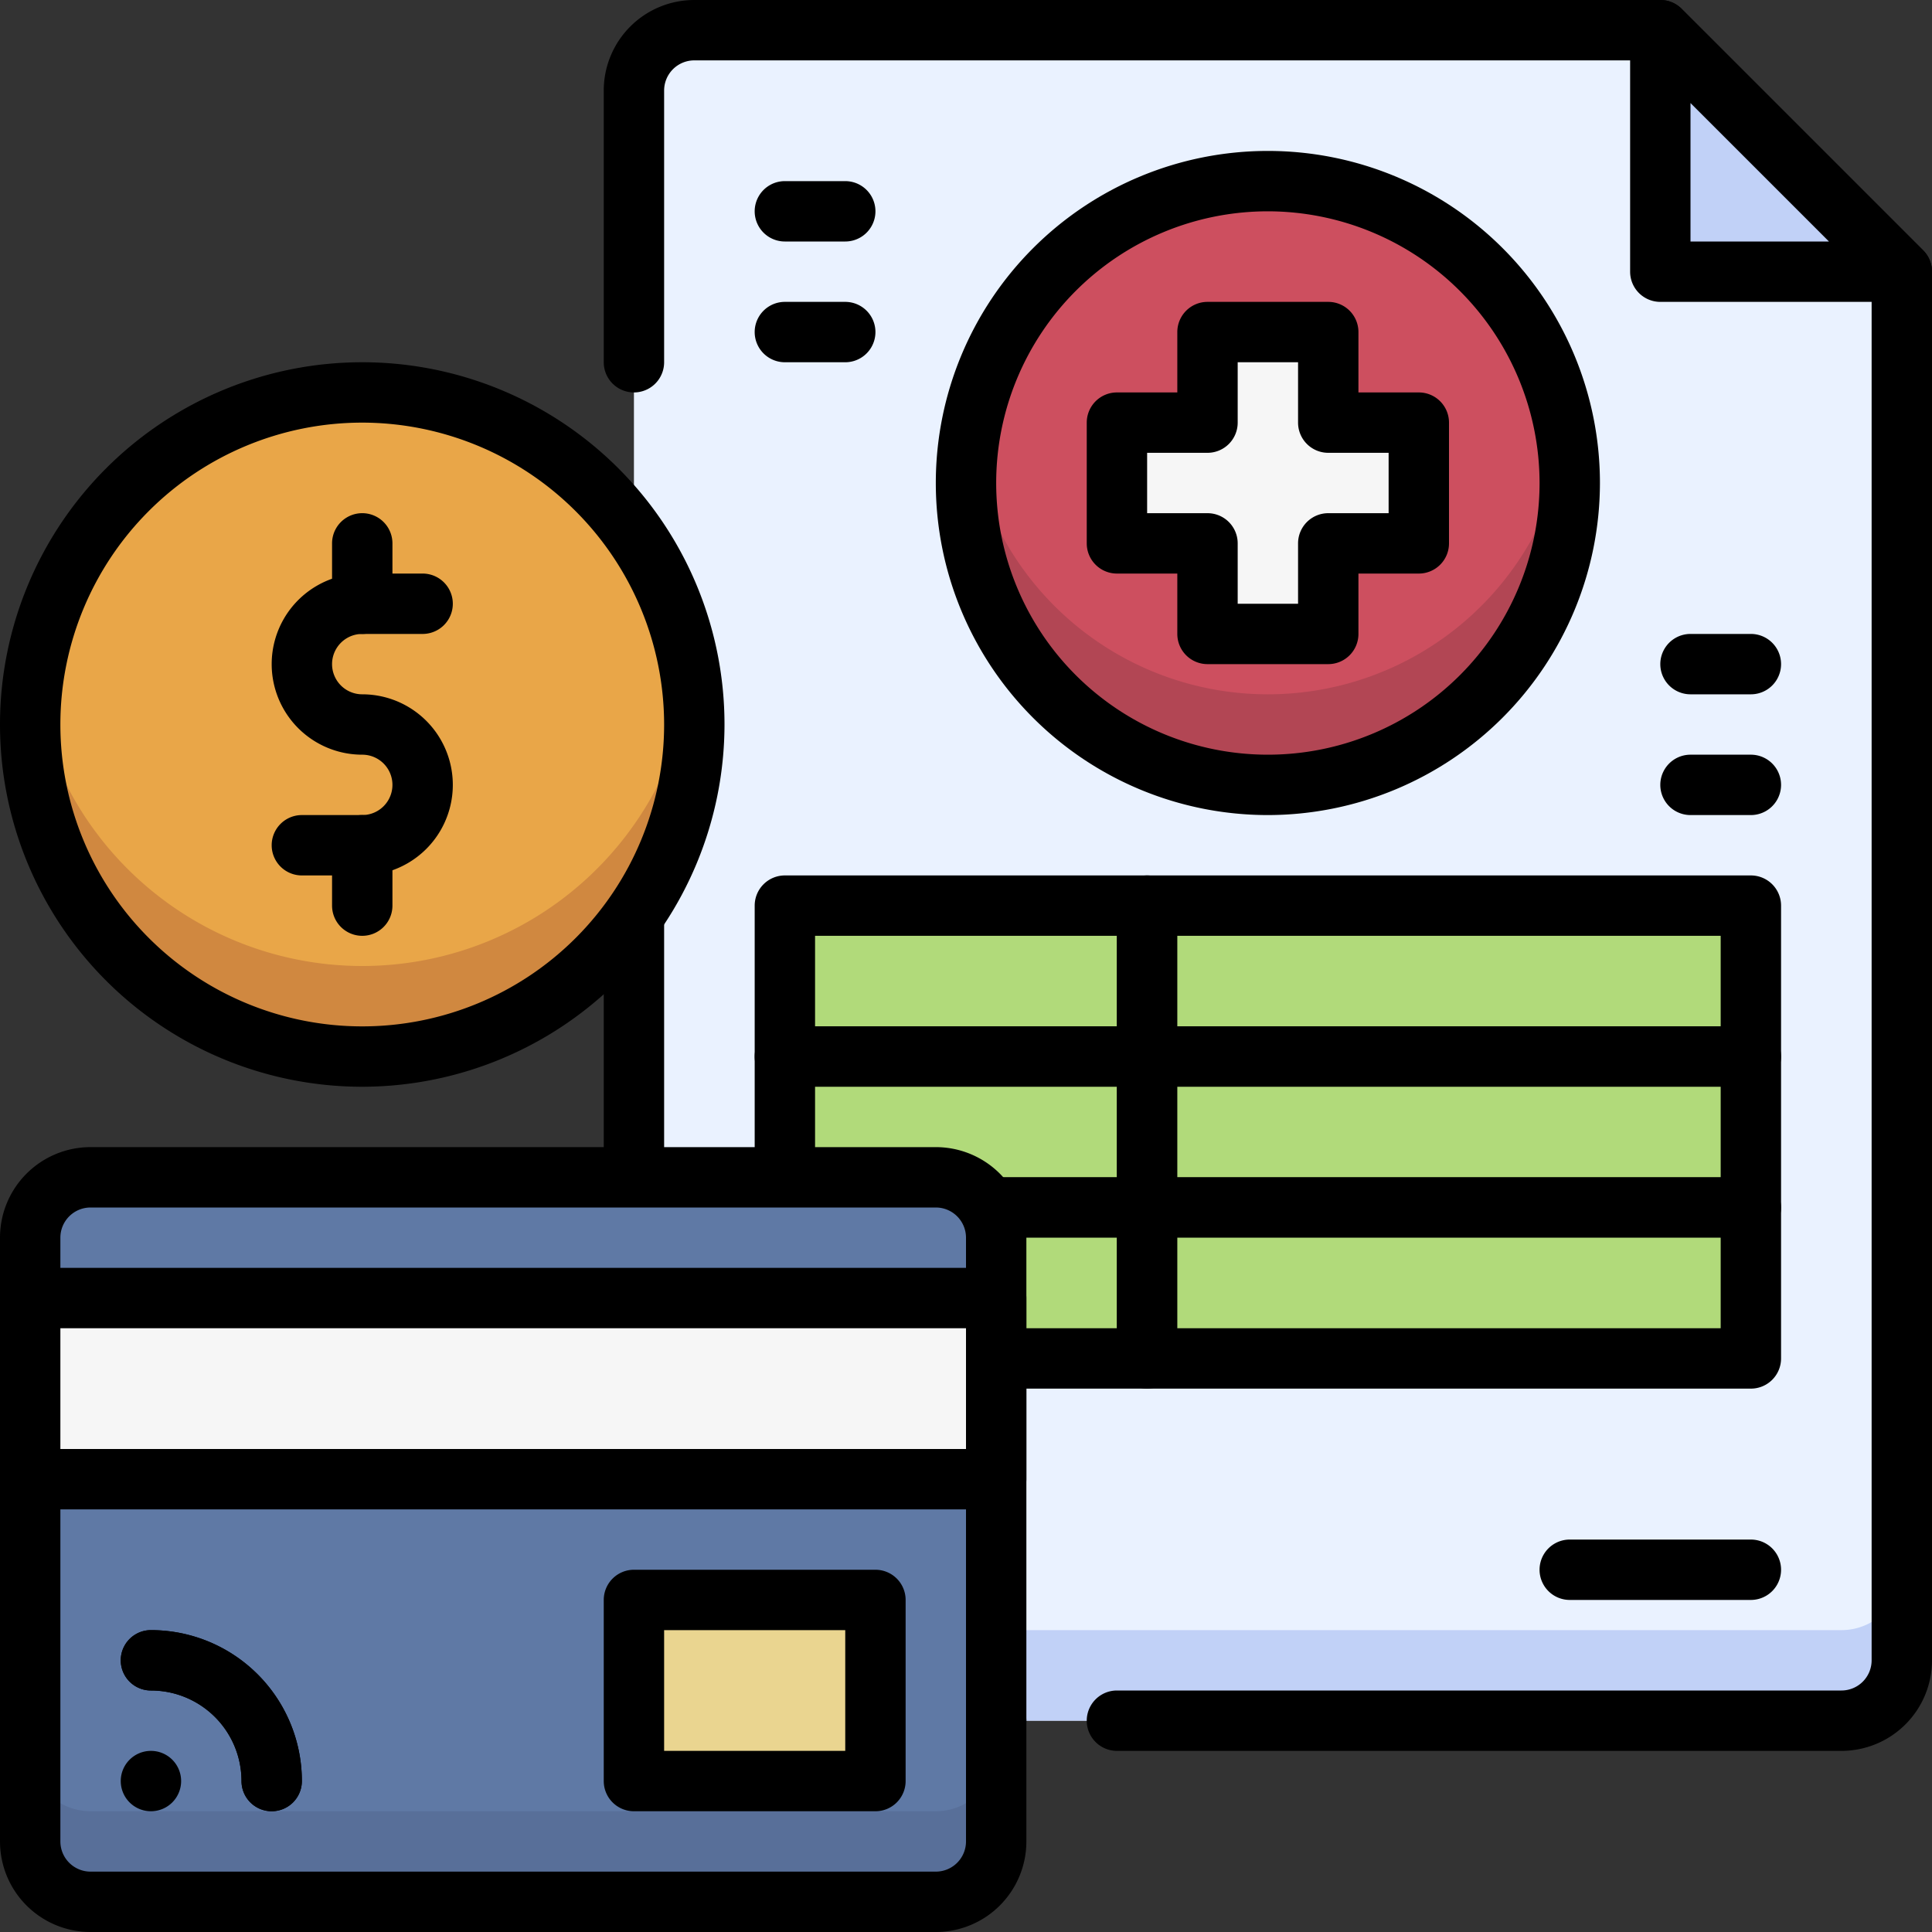
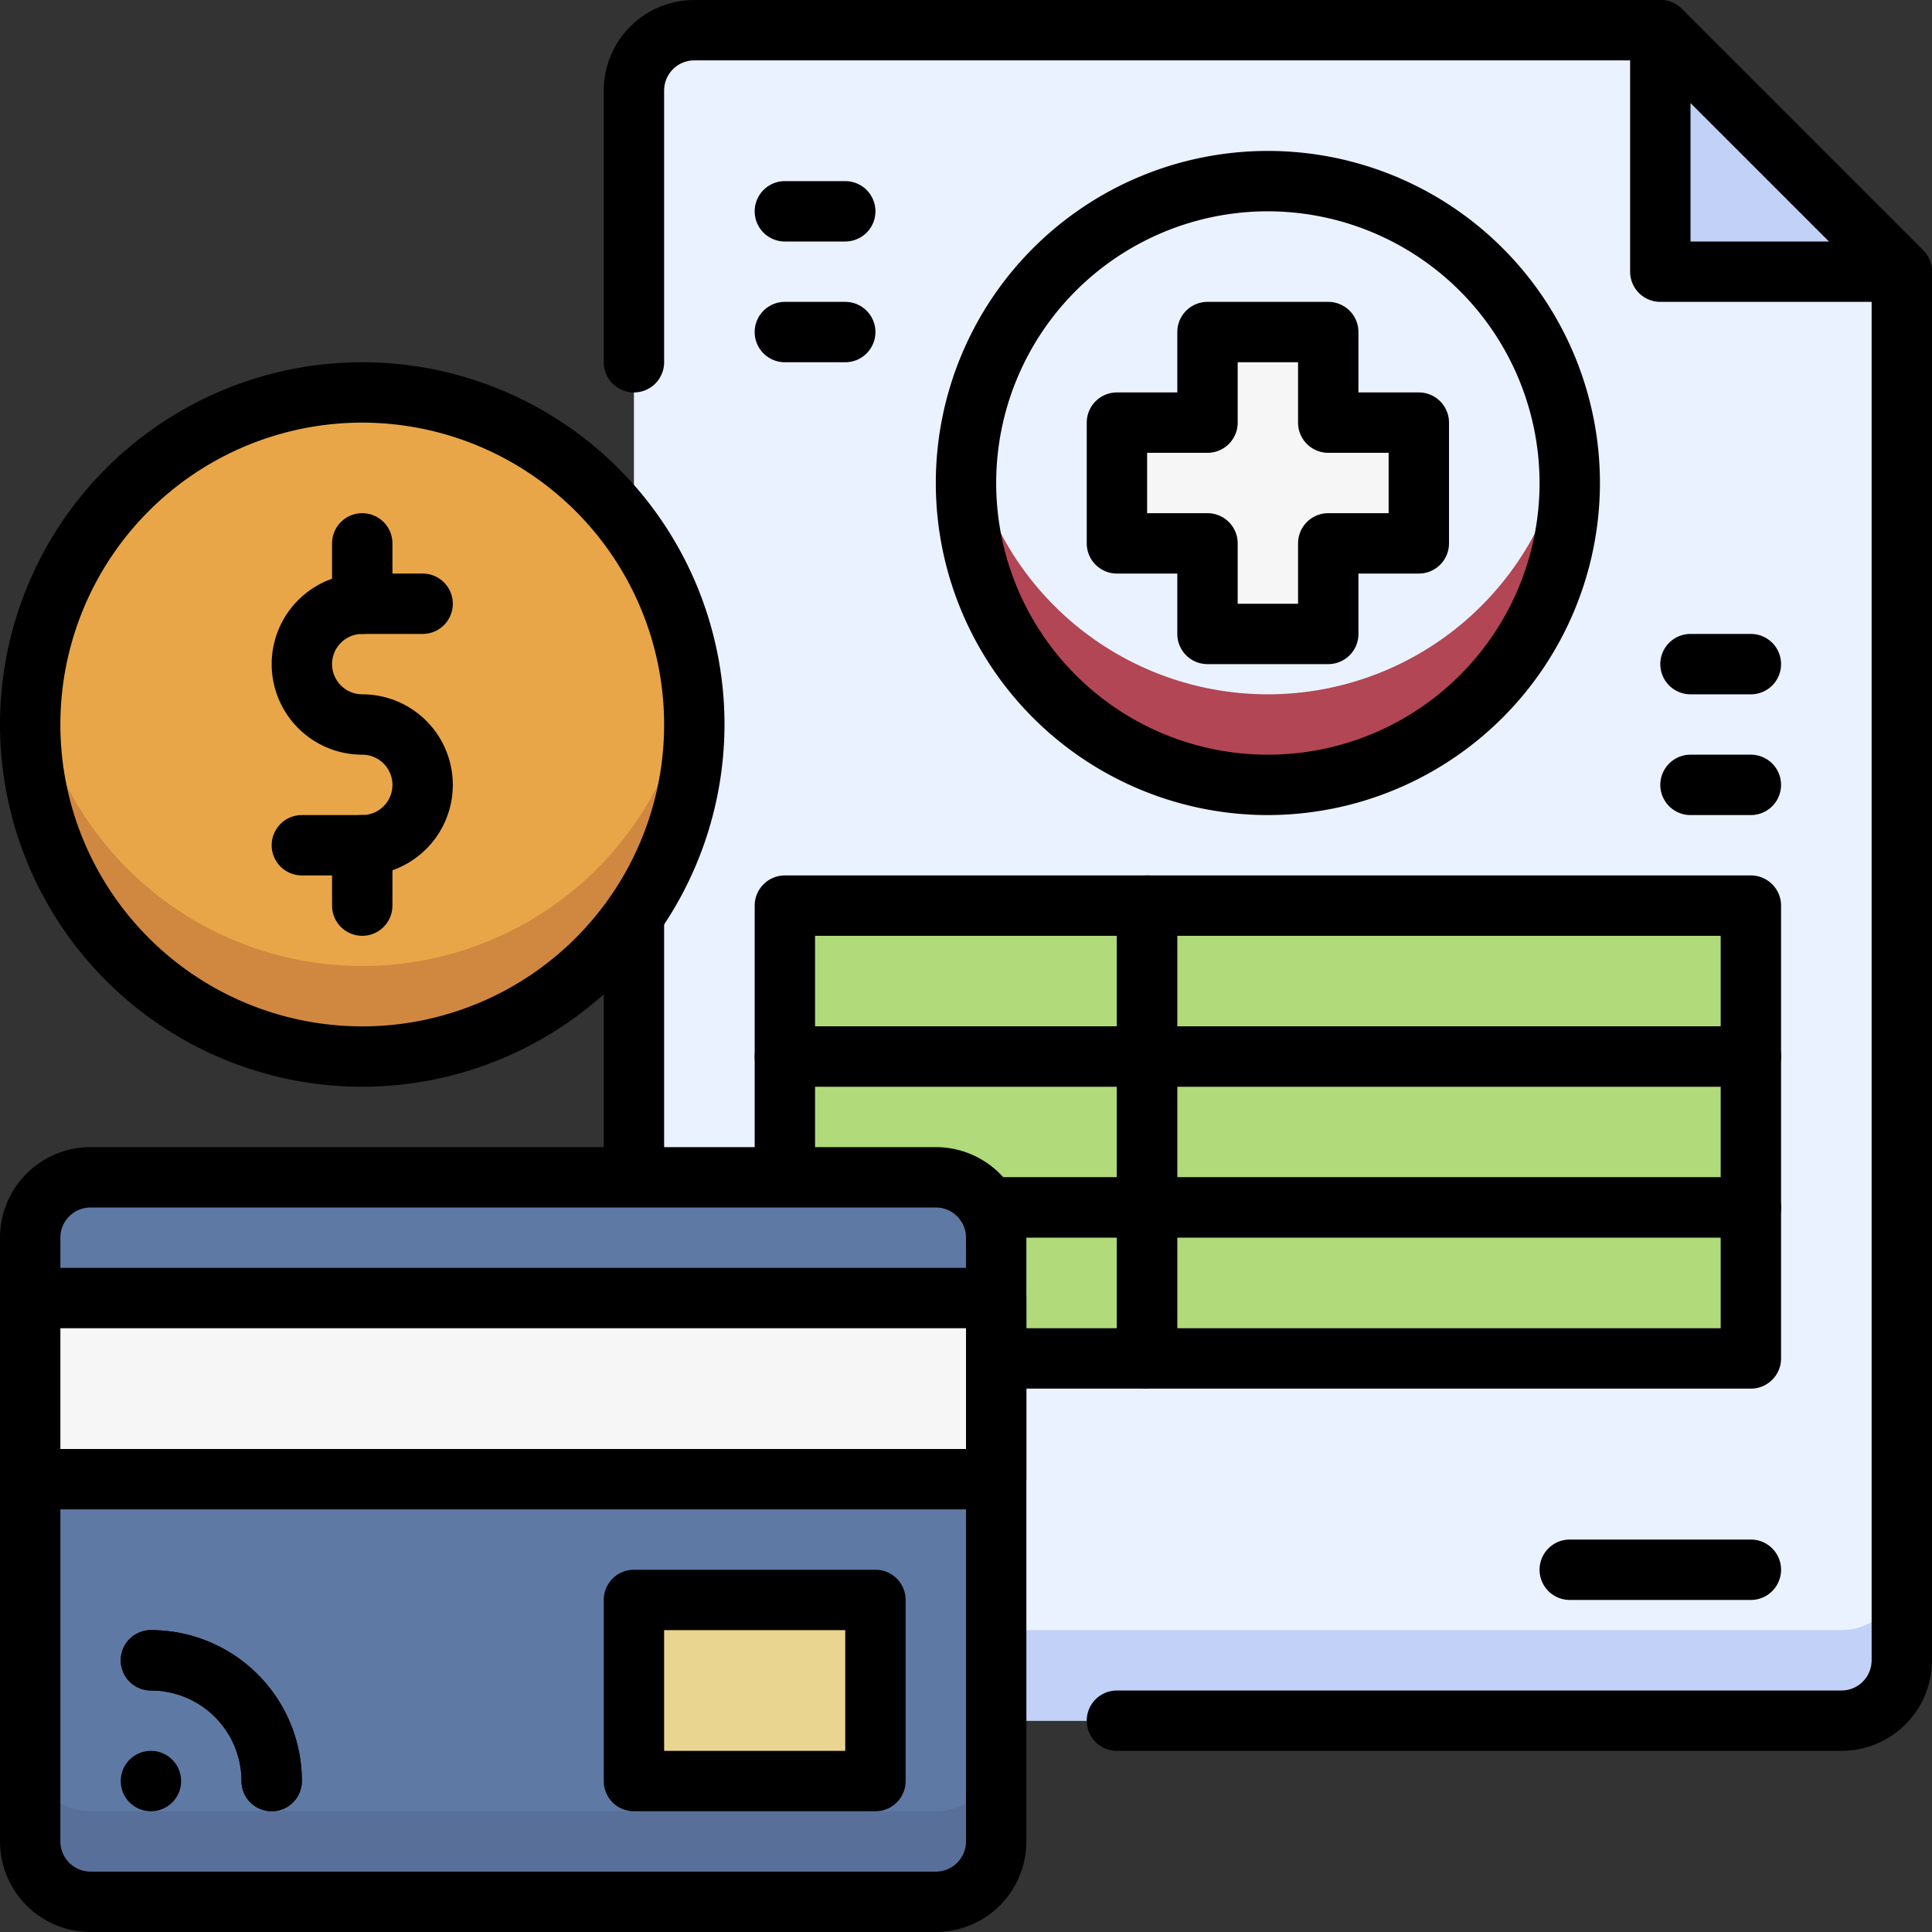
<svg xmlns="http://www.w3.org/2000/svg" id="_43._Medical_Payment" height="512" viewBox="0 0 512 512" width="512" data-name="43. Medical Payment">
  <rect x="0" y="0" width="512" height="512" fill="#333333" stroke="none" />
  <path d="m504 72v368a16 16 0 0 1 -16 16h-304a16 16 0 0 1 -16-16v-416a16 16 0 0 1 16-16h256z" fill="#eaf2ff" />
  <path d="m488 432h-304a16 16 0 0 1 -16-16v24a16 16 0 0 0 16 16h304a16 16 0 0 0 16-16v-24a16 16 0 0 1 -16 16z" fill="#c1d1f7" />
  <path d="m488 464h-192a8 8 0 0 1 0-16h192a8 8 0 0 0 8-8v-364.69l-59.31-59.31h-252.69a8 8 0 0 0 -8 8v72a8 8 0 0 1 -16 0v-72a24 24 0 0 1 24-24h256a8 8 0 0 1 5.66 2.34l64 64a8 8 0 0 1 2.34 5.66v368a24 24 0 0 1 -24 24z" />
  <path d="m264 464h-80a24 24 0 0 1 -24-24v-296a8 8 0 0 1 16 0v296a8 8 0 0 0 8 8h80a8 8 0 0 1 0 16z" />
  <path d="m504 72h-64v-64z" fill="#c1d1f7" />
  <path d="m504 80h-64a8 8 0 0 1 -8-8v-64a8 8 0 0 1 13.66-5.66l64 64a8 8 0 0 1 -5.66 13.66zm-56-16h36.69l-36.69-36.69z" />
-   <circle cx="336" cy="128" fill="#cd4f5f" r="80" />
  <path d="m336 184a80 80 0 0 1 -79.1-68 80 80 0 1 0 158.2 0 80 80 0 0 1 -79.1 68z" fill="#b24654" />
  <path d="m336 216a88 88 0 1 1 88-88 88.1 88.1 0 0 1 -88 88zm0-160a72 72 0 1 0 72 72 72.08 72.08 0 0 0 -72-72z" />
  <path d="m208 240h96v40h-96z" fill="#b1da7a" />
  <path d="m304 288h-96a8 8 0 0 1 -8-8v-40a8 8 0 0 1 8-8h96a8 8 0 0 1 8 8v40a8 8 0 0 1 -8 8zm-88-16h80v-24h-80z" />
  <path d="m304 240h160v40h-160z" fill="#b1da7a" />
  <path d="m464 288h-160a8 8 0 0 1 -8-8v-40a8 8 0 0 1 8-8h160a8 8 0 0 1 8 8v40a8 8 0 0 1 -8 8zm-152-16h144v-24h-144z" />
  <path d="m208 280h96v40h-96z" fill="#b1da7a" />
  <path d="m304 328h-96a8 8 0 0 1 -8-8v-40a8 8 0 0 1 8-8h96a8 8 0 0 1 8 8v40a8 8 0 0 1 -8 8zm-88-16h80v-24h-80z" />
  <path d="m304 280h160v40h-160z" fill="#b1da7a" />
  <path d="m464 328h-160a8 8 0 0 1 -8-8v-40a8 8 0 0 1 8-8h160a8 8 0 0 1 8 8v40a8 8 0 0 1 -8 8zm-152-16h144v-24h-144z" />
  <path d="m208 320h96v40h-96z" fill="#b1da7a" />
-   <path d="m304 368h-96a8 8 0 0 1 -8-8v-40a8 8 0 0 1 8-8h96a8 8 0 0 1 8 8v40a8 8 0 0 1 -8 8zm-88-16h80v-24h-80z" />
+   <path d="m304 368h-96a8 8 0 0 1 -8-8v-40a8 8 0 0 1 8-8h96a8 8 0 0 1 8 8v40zm-88-16h80v-24h-80z" />
  <path d="m304 320h160v40h-160z" fill="#b1da7a" />
  <path d="m464 368h-160a8 8 0 0 1 -8-8v-40a8 8 0 0 1 8-8h160a8 8 0 0 1 8 8v40a8 8 0 0 1 -8 8zm-152-16h144v-24h-144z" />
  <path d="m376 112h-24v-24h-32v24h-24v32h24v24h32v-24h24z" fill="#f6f6f6" />
  <path d="m352 176h-32a8 8 0 0 1 -8-8v-16h-16a8 8 0 0 1 -8-8v-32a8 8 0 0 1 8-8h16v-16a8 8 0 0 1 8-8h32a8 8 0 0 1 8 8v16h16a8 8 0 0 1 8 8v32a8 8 0 0 1 -8 8h-16v16a8 8 0 0 1 -8 8zm-24-16h16v-16a8 8 0 0 1 8-8h16v-16h-16a8 8 0 0 1 -8-8v-16h-16v16a8 8 0 0 1 -8 8h-16v16h16a8 8 0 0 1 8 8z" />
  <rect fill="#5f79a5" height="192" rx="16" width="256" x="8" y="312" />
  <path d="m248 480h-224a16 16 0 0 1 -16-16v24a16 16 0 0 0 16 16h224a16 16 0 0 0 16-16v-24a16 16 0 0 1 -16 16z" fill="#586f99" />
  <path d="m248 512h-224a24 24 0 0 1 -24-24v-160a24 24 0 0 1 24-24h224a24 24 0 0 1 24 24v160a24 24 0 0 1 -24 24zm-224-192a8 8 0 0 0 -8 8v160a8 8 0 0 0 8 8h224a8 8 0 0 0 8-8v-160a8 8 0 0 0 -8-8z" />
  <circle cx="96" cy="192" fill="#e9a648" r="88" />
  <path d="m96 256a88 88 0 0 1 -87.18-76 88 88 0 1 0 174.36 0 88 88 0 0 1 -87.18 76z" fill="#d08840" />
  <path d="m96 288a96 96 0 1 1 96-96 96.11 96.11 0 0 1 -96 96zm0-176a80 80 0 1 0 80 80 80.09 80.09 0 0 0 -80-80z" />
  <path d="m96 232h-16a8 8 0 0 1 0-16h16a8 8 0 0 0 0-16 24 24 0 0 1 0-48h16a8 8 0 0 1 0 16h-16a8 8 0 0 0 0 16 24 24 0 0 1 0 48z" />
  <path d="m96 168a8 8 0 0 1 -8-8v-16a8 8 0 0 1 16 0v16a8 8 0 0 1 -8 8z" />
  <path d="m96 248a8 8 0 0 1 -8-8v-16a8 8 0 0 1 16 0v16a8 8 0 0 1 -8 8z" />
  <path d="m8 344h256v48h-256z" fill="#f6f6f6" />
  <path d="m264 400h-256a8 8 0 0 1 -8-8v-48a8 8 0 0 1 8-8h256a8 8 0 0 1 8 8v48a8 8 0 0 1 -8 8zm-248-16h240v-32h-240z" />
  <path d="m40 480a8 8 0 1 1 8-8 8 8 0 0 1 -8 8z" />
  <path d="m72 480a8 8 0 0 1 -8-8 24 24 0 0 0 -24-24 8 8 0 0 1 0-16 40 40 0 0 1 40 40 8 8 0 0 1 -8 8z" />
  <path d="m72 480a8 8 0 0 1 -8-8 24 24 0 0 0 -24-24 8 8 0 0 1 0-16 40 40 0 0 1 40 40 8 8 0 0 1 -8 8z" />
  <path d="m168 424h64v48h-64z" fill="#ead590" />
  <path d="m232 480h-64a8 8 0 0 1 -8-8v-48a8 8 0 0 1 8-8h64a8 8 0 0 1 8 8v48a8 8 0 0 1 -8 8zm-56-16h48v-32h-48z" />
  <path d="m224 64h-16a8 8 0 0 1 0-16h16a8 8 0 0 1 0 16z" />
  <path d="m224 96h-16a8 8 0 0 1 0-16h16a8 8 0 0 1 0 16z" />
  <path d="m464 184h-16a8 8 0 0 1 0-16h16a8 8 0 0 1 0 16z" />
  <path d="m464 216h-16a8 8 0 0 1 0-16h16a8 8 0 0 1 0 16z" />
  <path d="m464 424h-48a8 8 0 0 1 0-16h48a8 8 0 0 1 0 16z" />
</svg>